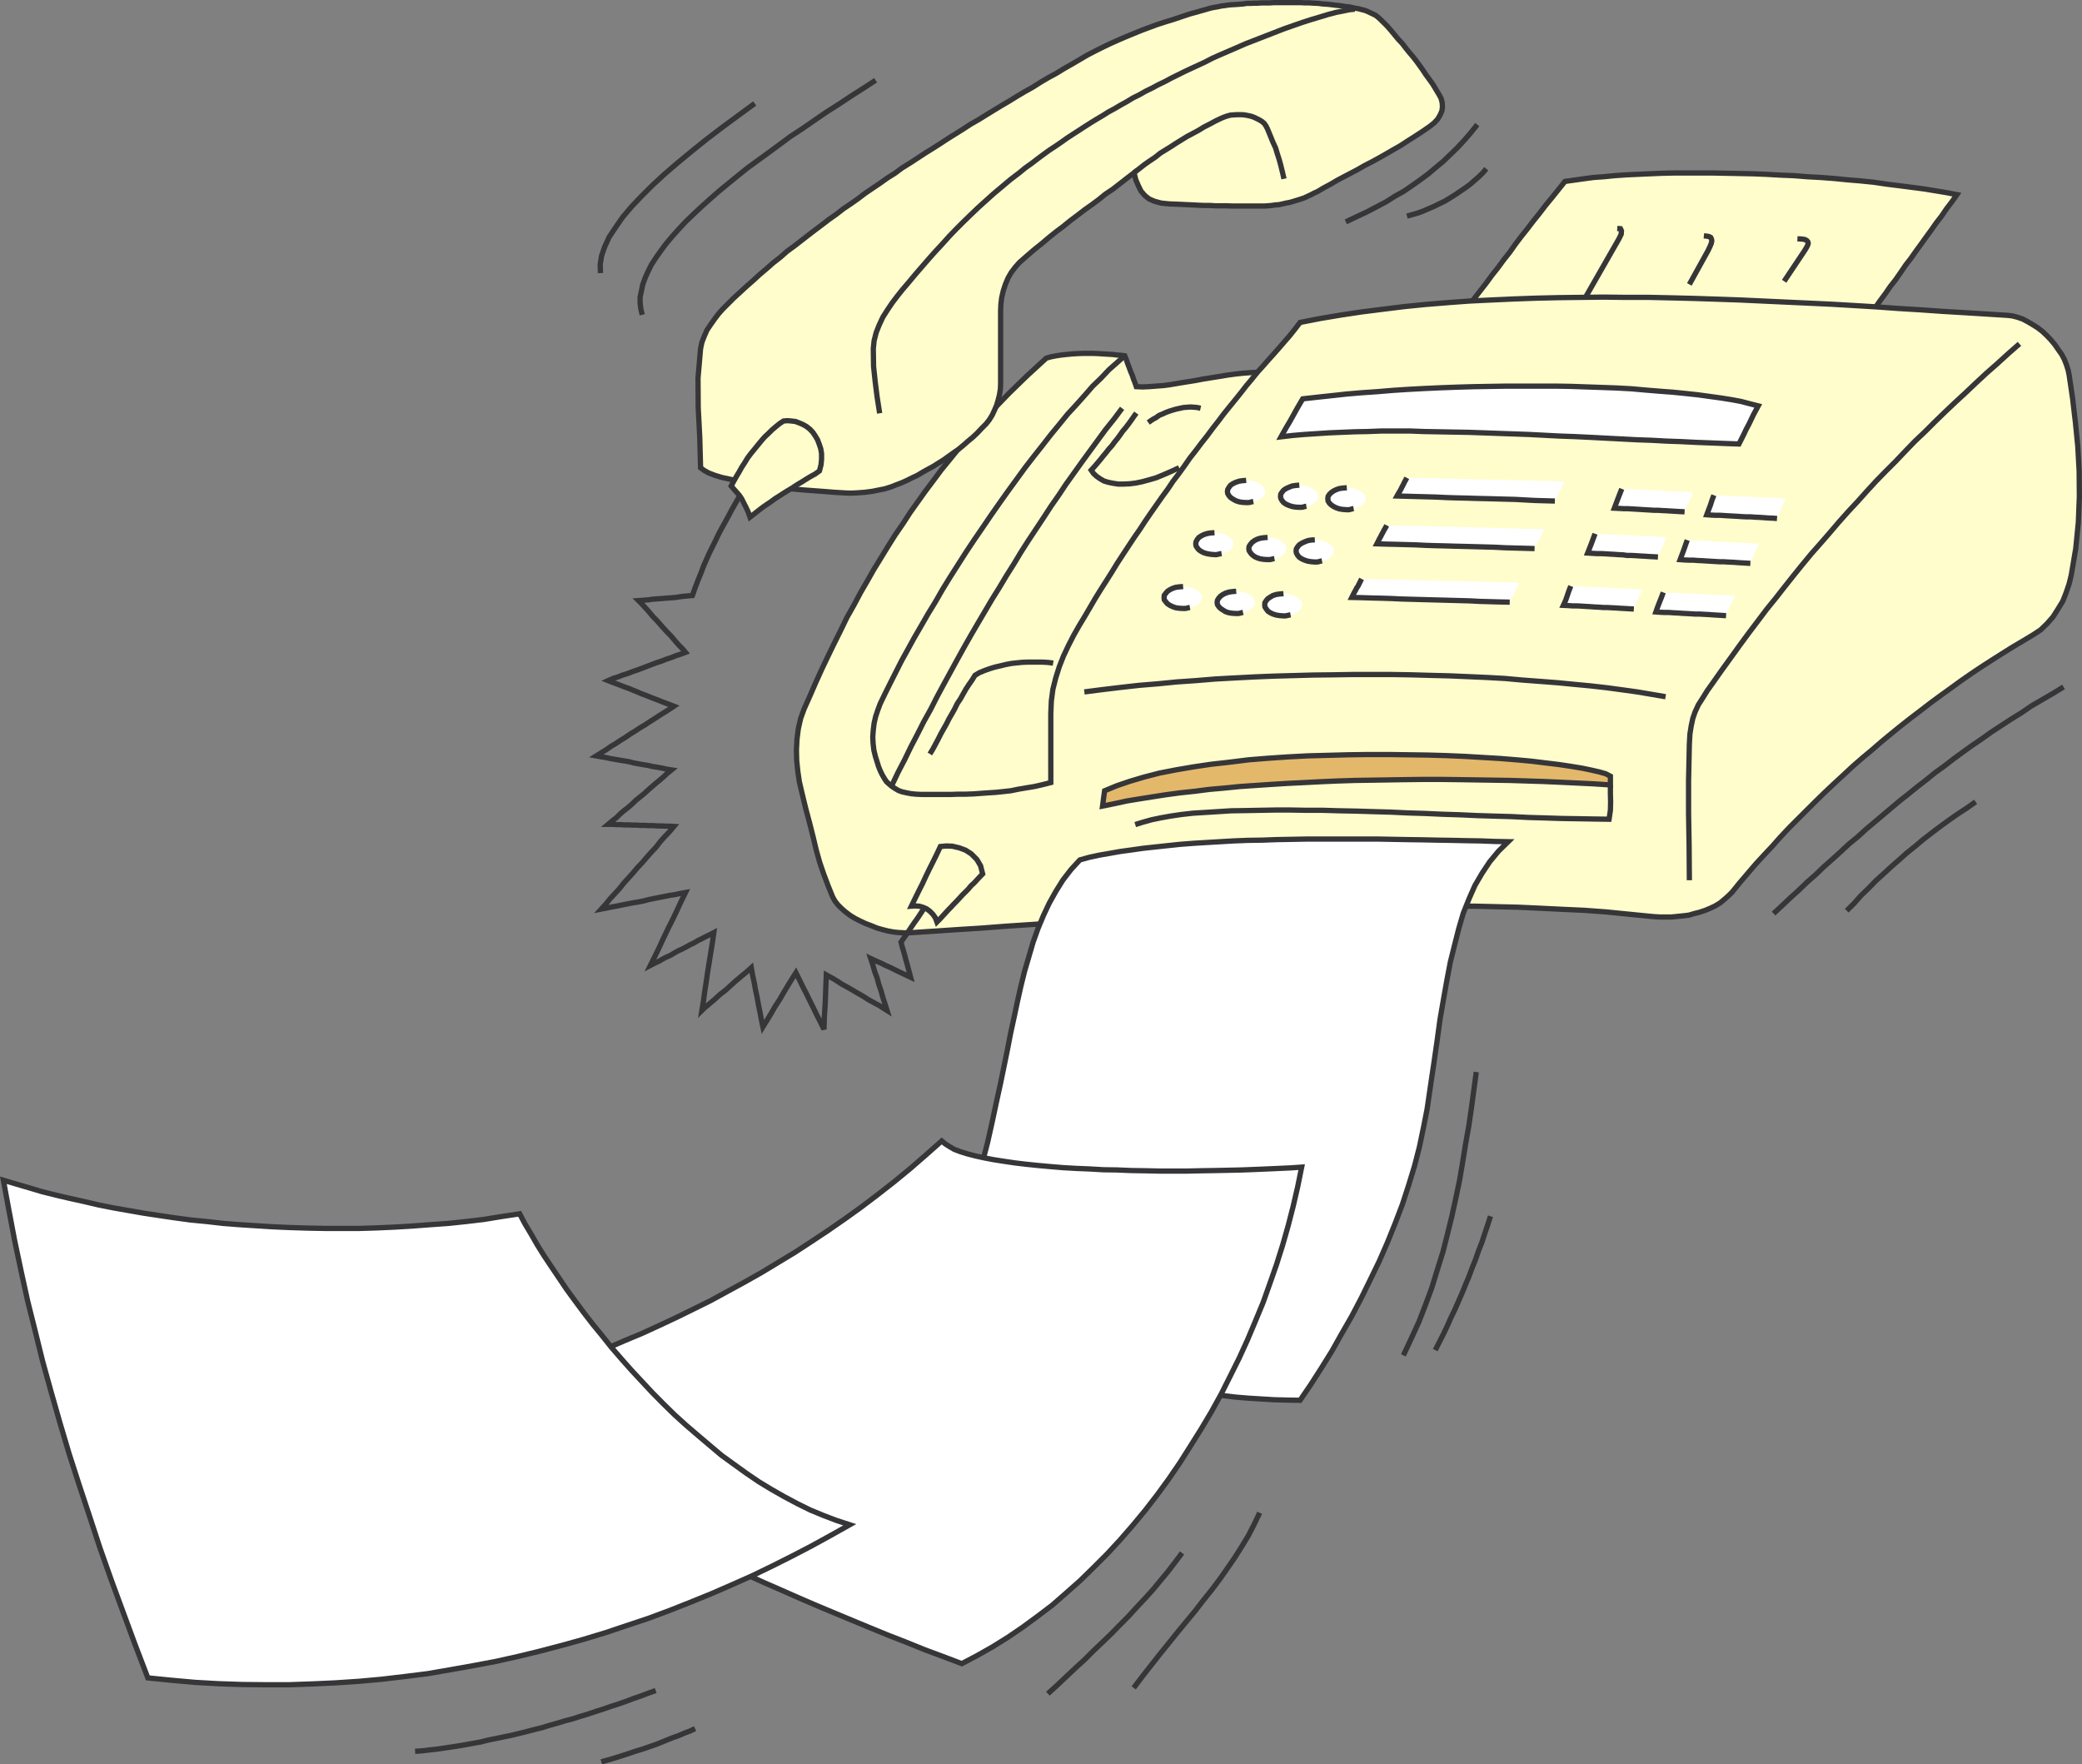
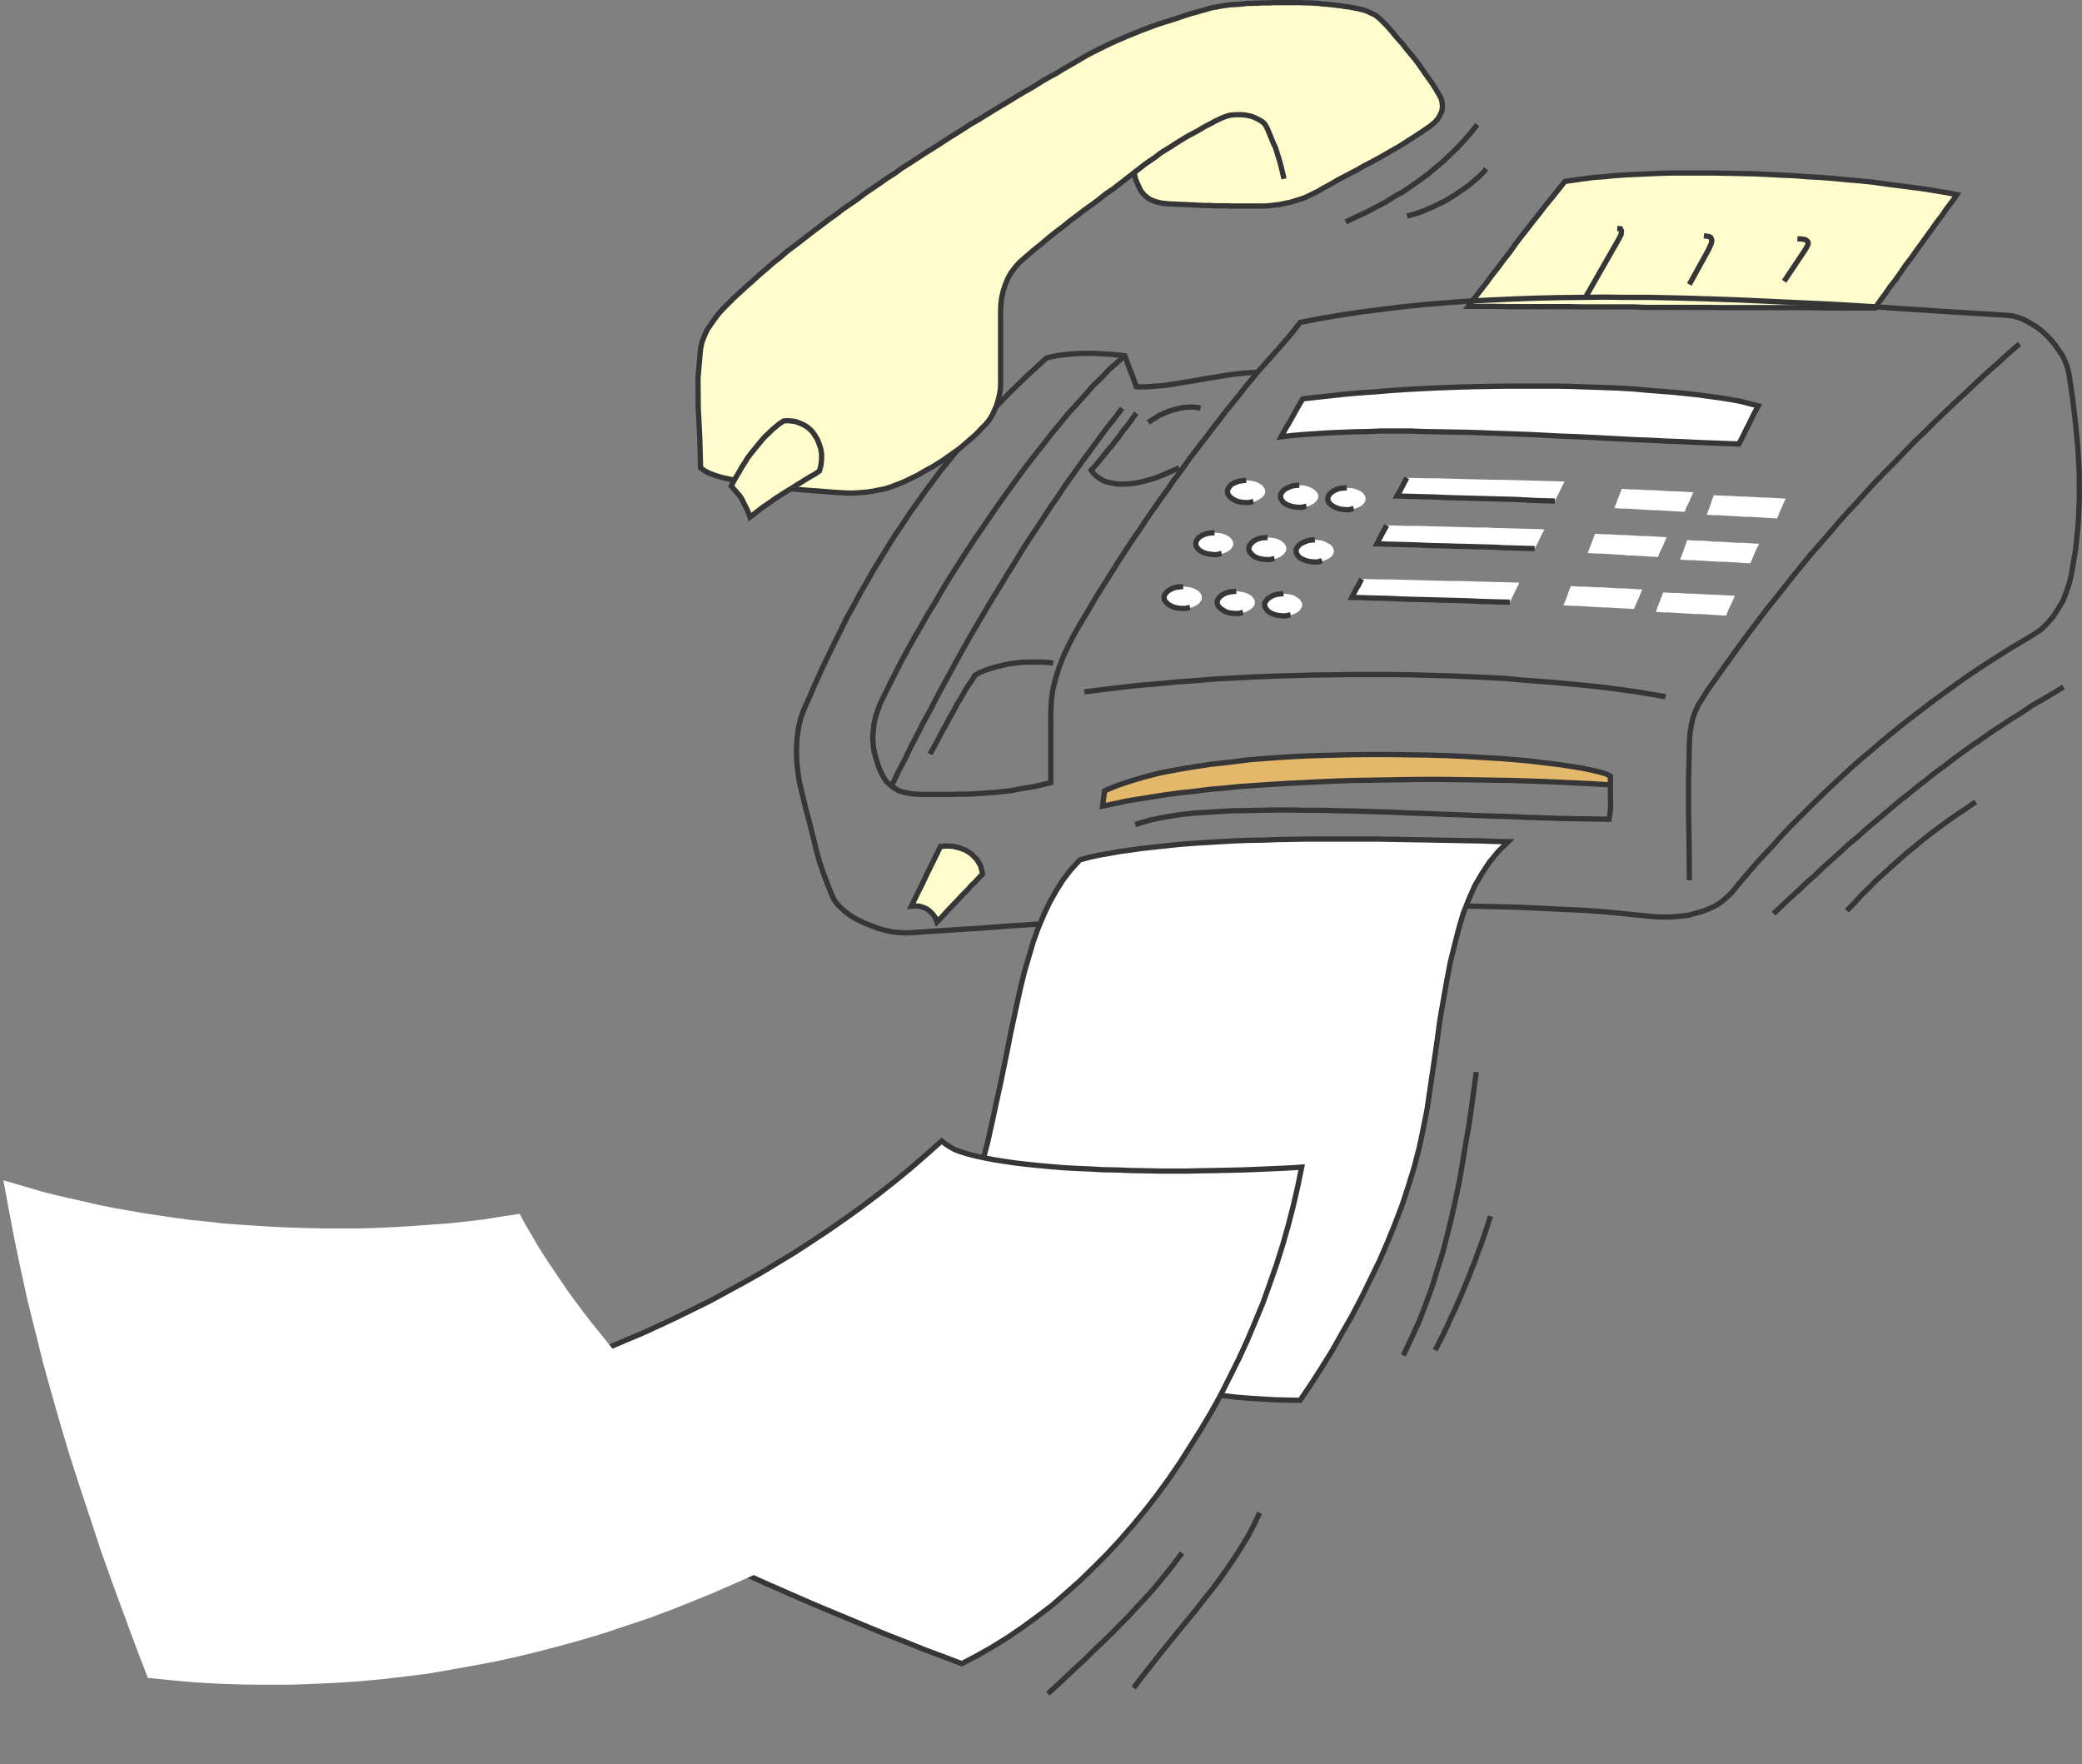
<svg xmlns="http://www.w3.org/2000/svg" width="152.264" height="129.027">
  <rect width="100%" height="100%" fill="#808080" stroke="none" />
  <path fill="#fffdcc" d="m137.126 22.521.367-.523.387-.52.363-.527.39-.496.364-.524.367-.539.39-.504.364-.52.367-.503.387-.54.367-.503.367-.523.387-.497.367-.542.387-.504.367-.524-.793-.152-.832-.137-.851-.137-.868-.113-.906-.117-.91-.113-.926-.137-.965-.098-.949-.078-.98-.098-.97-.074-1.003-.054-.984-.079-.985-.039-1.004-.058-.984-.04-.988-.019-.985-.02-.965-.019h-2.836l-.89.02-.906.039-.871.039-.852.039-.828.059-.793.078-.754.054-.734.098-.692.098-.66.093-.48.598-.465.582-.465.563-.442.578-.464.578-.446.582-.441.555-.426.562-.406.578-.445.559-.426.582-.442.558-.425.582-.422.54-.45.582-.425.558h1.836l.949.02h4.656l.922.02h3.73l.907.038h4.672l.93.016h6.488l.93.023h3.726" />
  <path fill="none" stroke="#363639" stroke-width=".386" d="m137.126 22.521.367-.523.387-.52.363-.527.39-.496.364-.524.367-.539.39-.504.364-.52.367-.503.387-.54.367-.503.367-.523.387-.497.367-.542.387-.504.367-.524-.793-.152-.832-.137-.851-.137-.868-.113-.906-.117-.91-.113-.926-.137-.965-.098-.949-.078-.98-.098-.97-.074-1.003-.054-.984-.079-.985-.039-1.004-.058-.984-.04-.988-.019-.985-.02-.965-.019h-2.836l-.89.02-.906.039-.871.039-.852.039-.828.058-.793.079-.754.054-.734.098-.692.098-.66.093-.48.598-.465.582-.465.563-.442.578-.464.578-.446.582-.441.554-.426.563-.406.578-.445.559-.426.582-.442.558-.425.582-.422.54-.45.581-.425.559h1.836l.949.02h4.656l.922.02h3.73l.907.038h4.672l.93.016h6.488l.93.023zm0 0" />
  <path fill="none" stroke="#363639" stroke-width=".386" d="m118.274 16.709.235.015.074.153-.02.254-.172.347-2.453 4.29m8.672-4.52.211.02.176.034.113.063.063.137.015.129-.039.175-.098.235-.128.27-1.375 2.488m7.902-3.336.328.015.23.04.133.077.079.098.019.113-.043.137-.09.172-.117.195-1.508 2.258" />
-   <path fill="#fffdcc" d="m83.102 28.275.45.02.48-.02.5-.039.543-.04.563-.077.578-.098.578-.094.617-.097.582-.113.617-.098.598-.094.582-.098.578-.078.54-.058.542-.04.5-.023.406-.441.387-.442.383-.425.41-.465.367-.426.402-.46.387-.485.387-.504 1.488-.29 1.488-.25 1.524-.23 1.523-.191 1.57-.195 1.56-.157 1.609-.132 1.597-.118 1.606-.078 1.64-.074 1.621-.059 1.665-.039 1.66-.02 1.644-.019 1.676.02h1.684l1.636.035 1.684.043 1.68.055 1.656.058 3.367.156 1.64.075 1.66.078 1.661.097 1.621.098 1.625.117 1.606.098 1.62.113 1.587.094 3.125.195.363.04.371.097.387.133.367.195.367.215.367.23.344.266.332.313.309.328.27.324.253.367.25.352.191.363.153.39.117.368.078.363.254 1.723.207 1.757.176 1.774.098 1.8.015 1.852-.074 1.895-.191 1.91-.329 1.953-.156.633-.21.621-.25.637-.352.578-.368.578-.425.484-.48.465-.524.344-.77.465-.754.445-.773.484-.734.465-.77.496-.754.504-.754.524-.715.52-.754.542-.734.54-.73.562-.715.543-.735.578-.714.578-.7.578-.71.617-.7.582-.71.618-.66.617-.692.636-.68.641-.633.617-.66.656-1.293 1.293-.637.676-.601.68-.617.656-.618.672-.578.676-.582.68-.558.69-.293.29-.29.254-.304.25-.352.215-.363.172-.367.152-.406.137-.387.097-.402.118-.45.054-.406.04-.426.042h-.828l-.406-.023-.387-.035-1.582-.156-1.562-.157-1.586-.117-1.621-.074-1.586-.078-1.621-.074-1.625-.04-1.637-.039h-1.645l-1.64-.02-1.66.02-1.684.016-1.66.04-1.68.038-1.7.059-1.679.054-1.719.082-1.722.079-1.7.093-1.714.117-1.742.094-1.739.098-1.734.117-1.762.113-1.754.121-1.742.114-1.773.113-1.762.117-1.773.137-1.797.113-1.754.117-1.797.118h-.328l-.39-.02-.388-.04-.402-.073-.406-.102-.403-.113-.425-.176-.407-.152-.41-.192-.383-.195-.347-.215-.352-.265-.289-.254-.25-.25-.215-.274-.168-.304-.347-.852-.313-.832-.289-.848-.254-.906-.226-.95-.254-1.007-.29-1.082-.288-1.195-.176-.754-.113-.77-.079-.77-.019-.777.04-.793.097-.77.172-.753.254-.691.441-.989.426-.984.441-.969.45-.945.46-.945.461-.926.45-.93.503-.887.48-.906.505-.871.48-.848.524-.851.52-.848.523-.832.558-.812.524-.809.554-.777.563-.79.582-.773.558-.754.598-.73.598-.739.62-.73.618-.719.617-.672.633-.699.664-.691.633-.656.676-.657.68-.66.675-.617.695-.637.344-.097.387-.075.387-.058.367-.04.406-.038.387-.024.402-.015h.738l.383.015.367.024.332.02.344.019.313.039.289.02.289.038.117.29.098.288.113.29.098.269.117.273.098.29.113.289.094.27" />
  <path fill="none" stroke="#363639" stroke-width=".386" d="m83.102 28.275.45.02.48-.02.5-.039.543-.039.563-.078.578-.098.578-.094.617-.097.582-.113.617-.098.598-.094.582-.098.578-.078.54-.058.542-.04.5-.023.406-.441.387-.442.383-.425.41-.465.367-.426.402-.46.387-.485.387-.504 1.488-.29 1.488-.25 1.524-.23 1.523-.191 1.57-.195 1.56-.157 1.609-.132 1.597-.118 1.606-.078 1.64-.074 1.621-.059 1.665-.039 1.66-.02 1.644-.019 1.676.02h1.684l1.636.035 1.684.043 1.68.055 1.656.058 3.367.156 1.64.075 1.66.078 1.661.097 1.621.098 1.625.117 1.606.098 1.62.113 1.587.094 3.125.195.363.04.371.097.387.133.367.195.367.215.367.23.344.266.332.313.309.328.27.324.253.367.25.352.191.363.153.39.117.368.078.363.254 1.723.207 1.758.176 1.773.098 1.8.015 1.852-.074 1.895-.191 1.91-.329 1.953-.156.633-.21.621-.25.637-.352.578-.368.578-.425.484-.48.465-.524.344-.77.465-.754.445-.773.484-.734.465-.77.496-.754.504-.754.524-.715.52-.754.542-.734.54-.73.562-.715.543-.735.578-.714.578-.7.578-.71.617-.7.582-.71.618-.661.617-.691.636-.68.641-.633.617-.66.657-1.293 1.293-.637.675-.601.68-.617.656-.618.672-.578.676-.582.68-.558.691-.293.289-.29.254-.304.25-.352.215-.363.172-.367.152-.406.137-.387.097-.402.118-.45.054-.406.04-.426.042h-.828l-.406-.023-.387-.035-1.582-.157-1.562-.156-1.586-.117-1.621-.074-1.586-.078-1.621-.075-1.625-.039-1.637-.039h-1.645l-1.64-.02-1.66.02-1.684.016-1.66.039-1.68.04-1.7.058-1.679.054-1.719.082-1.722.079-1.7.093-1.714.117-1.742.094-1.739.098-1.734.117-1.762.113-1.754.121-1.742.114-1.773.113-1.762.117-1.773.137-1.797.113-1.754.117-1.797.118h-.328l-.39-.02-.388-.04-.402-.073-.406-.102-.403-.113-.425-.176-.407-.152-.41-.192-.383-.195-.347-.215-.352-.265-.289-.254-.25-.25-.215-.274-.168-.304-.347-.852-.313-.832-.289-.848-.254-.906-.226-.95-.254-1.007-.29-1.082-.288-1.195-.176-.754-.113-.77-.079-.77-.02-.777.04-.793.098-.77.172-.753.253-.691.442-.989.426-.984.441-.969.45-.945.46-.945.461-.926.45-.93.503-.887.48-.906.505-.871.48-.848.524-.851.519-.848.523-.832.56-.812.523-.809.554-.777.563-.79.582-.773.558-.754.598-.73.598-.739.62-.73.618-.719.617-.672.633-.699.664-.691.633-.656.676-.657.68-.66.675-.617.695-.637.344-.097.387-.075.387-.058.367-.04.406-.038.387-.024.402-.015h.738l.383.015.367.024.332.02.344.019.313.039.289.02.289.038.117.29.098.288.113.29.098.269.117.273.097.29.114.289zm0 0" />
  <path fill="none" stroke="#363639" stroke-width=".386" d="m83.977 30.9.188-.137.176-.113.214-.117.208-.152.234-.098.25-.113.254-.098.25-.078.27-.078.269-.059.254-.055.27-.023.25-.016.273.016.23.023.235.055M68.005 55.138l.21-.343.208-.387.195-.367.195-.387.196-.348.207-.367.195-.387.215-.367.191-.343.192-.391.234-.348.191-.343.211-.372.215-.328.23-.328.212-.344.328-.199.37-.152.384-.137.367-.113.426-.098.386-.094.407-.078.402-.043.39-.039.403-.015h1.043l.312.015.266.024.234.039m6.082-18.289-.191.265-.191.274-.196.27-.191.25-.215.25-.191.273-.196.27-.207.25-.199.273-.227.25-.199.254-.21.25-.208.265-.215.254-.234.274-.23.25.175.25.23.21.25.172.274.16.305.094.367.075.367.058h.41l.426-.02.442-.054.48-.098.504-.136.523-.153.52-.215.578-.25.578-.27" />
  <path fill="none" stroke="#363639" stroke-width=".386" d="m82.255 26.017-.563.5-.594.524-.562.597-.621.598-.574.66-.621.696-.637.69-.598.735-.637.774-.617.793-.64.808-.641.832-.617.848-.633.871-.617.867-.621.89-.617.907-.598.871-.602.907-1.156 1.812-.562.914-.52.906-.543.887-.5.871-.504.867-.465.848-.46.832-.422.832-.41.813-.383.77-.352.733-.172.461-.156.465-.113.489-.059.48-.04.52.024.484.055.48.113.465.121.387.114.367.136.328.133.27.156.27.153.23.215.195.191.156.234.153.23.136.267.098.332.074.328.063.347.035.426.02h2.145l.558-.02h.54l.562-.02.52-.039.562-.039.543-.035.555-.058.542-.06.563-.116.559-.094.597-.098.598-.136.601-.153V52.17l.04-.91.113-.852.215-.852.25-.793.308-.785.367-.777.387-.754.406-.715.407-.672.386-.66.383-.656.406-.656.407-.637.402-.637.39-.637.403-.617.406-.617.41-.621.418-.598.391-.601.422-.617.812-1.157.426-.582.387-.578.426-.558.406-.563.402-.578.426-.543.406-.54.426-.538.402-.543.407-.52.406-.539.406-.504.426-.523.406-.504.403-.52.406-.484.406-.504" />
  <path fill="none" stroke="#363639" stroke-width=".386" d="m82.063 29.857-.582.778-.617.769-.582.793-.578.79-.578.792-.578.809-.582.812-.54.813-.578.828-.543.836-.562.847-.54.813-.542.848-.52.867-.539.851-.52.871-.542.868-.524.89-.5.848-.52.89-.503.887-.504.91-.484.887-.496.906-.489.91-.46.907-.505.906-.46.91-.485.93-.445.922-.485.93-.44.925m82.448-32.254-.812.711-.809.738-.793.696-.77.715-.753.714-.754.696-.754.715-.754.73-.715.715-.734.695-.715.739-.691.73-.72.719-.714.73-.691.754-.657.734-.699.75-.672.754-.66.774-.672.773-.68.77-.656.793-.656.812-.66.832-.652.832-.657.809-.64.851-.657.868-.656.89-.637.887-.656.906-.656.93-.426.598-.347.558-.31.485-.233.503-.168.48-.121.56-.094.601-.04.73-.058 2.669v2.375l.04 2.355.019 2.55M121.81 50.95l-1.024-.175-1.043-.176-1.098-.152-1.12-.152-1.204-.137-1.195-.113-1.219-.118-1.25-.097-1.316-.098-1.293-.117-1.336-.074-1.348-.059-1.371-.058-1.395-.036-1.41-.039-1.41-.023h-2.855l-1.43.023-1.45.016-1.425.039-1.453.04-1.426.058-1.43.074-1.425.078-1.414.117-1.41.098-1.391.137-1.371.113-1.352.152-1.336.16-1.308.168" />
  <path fill="#fff" d="m95.274 29.166-.215.363-.191.328-.195.352-.192.347-.195.344-.211.352-.195.343-.192.348.832-.098.868-.074.89-.058.887-.059.926-.04.968-.038.985-.02 1.004-.039h2.047l1.062.04 1.059.019 1.066.02 1.117.019 1.106.039 1.097.039 1.102.04 1.121.038 2.242.117 1.117.04 1.121.054 1.137.059 1.121.058 1.125.059 1.098.04 1.082.058 1.102.039 1.062.054 1.059.04 1.066.043 1.02.035.351-.696.172-.367.176-.328.172-.351.172-.364.175-.328.192-.351-.598-.153-.676-.175-.695-.13-.754-.12-.828-.114-.852-.117-.906-.098-.93-.093-.984-.075-1.004-.082-1.043-.093-1.062-.059-1.102-.039-1.12-.04-1.138-.038-1.14-.02h-3.551l-2.399.04-1.195.035-1.18.043-1.214.054-1.18.063-1.156.074-1.16.098-1.141.078-1.098.094-1.105.12-1.059.114-1.043.117" />
  <path fill="none" stroke="#363639" stroke-width=".386" d="m95.274 29.166-.215.363-.191.328-.195.352-.192.347-.195.344-.211.352-.195.343-.192.348.832-.098.868-.074.89-.058.887-.059.926-.039.968-.04.985-.019 1.004-.039h2.047l1.062.04 1.059.019 1.066.02 1.117.019 1.106.039 1.097.04 1.102.038 1.121.04 2.242.116 1.117.04 1.121.054 1.137.059 1.121.058 1.125.059 1.098.039 1.082.059 1.102.039 1.062.054 1.059.04 1.066.042 1.02.036.351-.696.172-.367.176-.328.172-.352.172-.363.175-.328.192-.352-.598-.152-.676-.176-.695-.129-.754-.12-.828-.114-.852-.117-.906-.098-.93-.094-.984-.074-1.004-.082-1.043-.094-1.062-.058-1.102-.04-1.12-.038-1.138-.04-1.14-.019h-3.551l-2.399.04-1.195.034-1.18.043-1.214.055-1.18.062-1.156.075-1.16.097-1.141.078-1.098.094-1.105.121-1.059.114zm0 0" />
  <path fill="#fff" d="m91.138 35.13.289.02.253.04.235.077.191.098.192.113.117.153.094.16.023.152-.023.152-.094.16-.117.13-.383.234-.235.078-.253.039-.29.016-.269-.016-.25-.04-.234-.077-.211-.117-.172-.118-.117-.128-.094-.16-.023-.153.023-.152.094-.16.117-.153.172-.113.21-.098.235-.078.25-.039.27-.02m-2.317 3.825.27.02.273.038.23.079.196.097.172.113.117.137.094.176.02.152-.02.153-.094.156-.117.133-.172.12-.195.094-.23.075-.274.039-.27.023-.273-.023-.25-.04-.25-.074-.192-.093-.176-.121-.113-.133-.097-.156-.02-.153.02-.152.097-.176.113-.137.176-.113.192-.097.25-.079.25-.039.273-.02m-2.297 3.942.27.02.254.035.25.078.191.098.176.113.113.137.098.156.02.172-.02.156-.098.156-.113.137-.176.113-.191.094-.25.082-.254.039-.27.016-.27-.016-.273-.04-.23-.081-.196-.094-.171-.113-.118-.137-.117-.156-.015-.156.015-.172.117-.156.118-.137.171-.113.196-.098.23-.078.274-.035.27-.02m8.495-7.418.293.024.25.039.23.09.196.097.168.117.14.137.098.153.016.156-.016.156-.097.172-.14.133-.169.12-.195.094-.23.075-.25.043-.294.015-.27-.015-.253-.043-.227-.075-.215-.093-.175-.121-.114-.133-.097-.172-.02-.156.02-.156.097-.153.114-.137.175-.117.215-.097.227-.09.254-.04.27-.023m-2.317 3.824.27.02.273.04.23.077.192.098.176.133.113.136.098.153.019.156-.02.156-.097.153-.113.136-.176.137-.192.094-.23.078-.274.039-.27.016-.269-.016-.27-.04-.234-.077-.19-.094-.177-.137-.113-.136-.098-.153-.02-.156.02-.156.098-.153.113-.136.176-.133.191-.098.235-.078.27-.039.269-.02m-2.297 3.938.266.023.254.04.234.074.21.097.173.118.117.152.094.156.023.156-.023.153-.094.152-.117.137-.172.113-.211.121-.234.078-.254.04-.266.015-.289-.016-.254-.039-.234-.078-.192-.12-.172-.114-.136-.137-.094-.152-.023-.153.023-.156.094-.156.136-.152.172-.118.192-.097.234-.075.254-.039.29-.023m8.089-7.57.273.023.25.035.23.078.216.098.172.117.117.133.097.156.016.153-.016.175-.097.157-.117.132-.172.114-.215.097-.23.078-.25.04-.274.02-.29-.02-.253-.04-.227-.078-.199-.097-.168-.114-.137-.132-.097-.157-.016-.175.016-.153.097-.156.137-.133.168-.117.2-.098.226-.078.254-.035.289-.023m-2.34 3.808.293.016.25.043.234.094.192.097.195.117.117.133.09.157.024.152-.024.156-.09.176-.117.133-.195.117-.192.094-.234.078-.25.039-.293.02-.266-.02-.25-.04-.238-.077-.207-.094-.176-.117-.113-.133-.098-.176-.023-.156.023-.152.098-.157.113-.133.176-.117.207-.097.238-.094.25-.043.266-.016m-2.293 3.938.27.023.27.035.23.078.191.118.176.113.113.137.102.152.02.156-.02.157-.102.152-.113.156-.176.117-.191.094-.23.078-.27.04-.27.019-.273-.02-.25-.039-.25-.078-.196-.094-.172-.117-.117-.156-.097-.152-.016-.157.016-.156.097-.152.117-.137.172-.113.196-.118.25-.078.25-.035.273-.023" />
  <path fill="none" stroke="#363639" stroke-width=".386" d="m91.661 36.677-.117.02-.133.04-.121.015h-.152l-.27-.016-.25-.039-.234-.078-.211-.117-.172-.117-.117-.13-.094-.16-.024-.152.024-.152.094-.16.117-.153.172-.113.21-.098.235-.078.25-.039.27-.02m-1.798 5.352-.113.016-.156.039-.113.023h-.137l-.273-.023-.25-.04-.25-.073-.192-.094-.176-.121-.113-.133-.097-.156-.02-.153.02-.152.097-.176.113-.137.176-.113.192-.097.25-.079.25-.039.273-.02m-1.797 5.47-.113.02-.137.038-.117.016h-.133l-.27-.016-.273-.039-.23-.082-.196-.094-.171-.113-.118-.137-.117-.156-.015-.156.015-.172.117-.156.118-.137.171-.113.196-.098.23-.078.274-.035.27-.02m9.015-5.871-.113.016-.137.043-.133.015h-.137l-.27-.015-.253-.043-.227-.074-.215-.094-.175-.121-.114-.133-.097-.172-.02-.156.02-.156.097-.153.114-.137.175-.117.215-.097.227-.09.254-.04.27-.023m-1.817 5.372-.113.019-.137.039-.117.016h-.133l-.27-.016-.27-.04-.234-.077-.19-.094-.177-.137-.113-.136-.098-.153-.02-.156.02-.156.098-.153.113-.136.176-.133.191-.098.235-.078.27-.039.269-.02m-1.797 5.485-.113.023-.137.04-.117.015h-.133l-.289-.016-.254-.039-.234-.078-.192-.12-.172-.114-.136-.137-.094-.152-.023-.153.023-.156.094-.156.136-.152.172-.118.192-.097.234-.075.254-.039.29-.023m8.589-6.043-.113.02-.137.039-.113.02h-.137l-.29-.02-.253-.04-.227-.078-.199-.097-.168-.114-.137-.132-.097-.157-.016-.175.016-.153.097-.156.137-.133.168-.117.2-.098.226-.078.254-.035.289-.023m-1.813 5.351-.117.02-.137.039-.113.02h-.16l-.266-.02-.25-.04-.238-.077-.207-.094-.176-.117-.113-.133-.098-.176-.023-.156.023-.152.098-.157.113-.133.176-.117.207-.097.238-.094.25-.043.266-.016m-1.773 5.485-.114.02-.156.038-.117.02h-.133l-.273-.02-.25-.039-.25-.078-.196-.094-.172-.117-.117-.156-.097-.152-.016-.157.016-.156.097-.152.117-.137.172-.113.196-.118.25-.078.25-.035.273-.023" />
  <path fill="#fff" d="m102.884 34.94-.078.152-.098.175-.074.157-.102.191-.074.152-.098.176-.094.152-.097.176.73.02.715.02.734.019.7.02.73.034.715.024.715.015.734.024.715.015.734.02 1.43.039.73.04.72.038.714.02.73.02.098-.192.078-.176.098-.176.078-.172.094-.171.078-.176.094-.196.097-.168-.73-.023-.715-.016-.738-.023-.711-.02-.715-.019-.738-.02h-.711l-.715-.019-.734-.02-.735-.015-.695-.023-.734-.016-.711-.023h-.72l-.714-.016-.73-.02m-1.469 3.477-.078.156-.114.191-.078.153-.097.176-.078.156-.098.172-.074.156-.098.191.734.024.696.015.73.02.719.02.715.035.715.023.73.016.734.023.7.016.73.019.734.02.696.019.734.04.735.019 1.43.039.097-.172.094-.176.097-.191.078-.176.098-.176.074-.172.098-.176.078-.168-.738-.023-.692-.02-1.468-.039-.715-.019-.715-.035h-.734l-.711-.024-.719-.015-.734-.024-.711-.015-.739-.02-.691-.02h-.734l-1.43-.038m-1.836 3.918-.176.351-.074.153-.117.175-.074.153-.102.176-.074.152-.098.195.734.016.711.023.72.016.714.023.73.035.7.02.73.02.735.019 1.43.039.734.02.714.019.715.039.735.02.715.019.734.016.094-.172.078-.172.097-.195.078-.172.098-.176.074-.172.098-.176.078-.191-1.43-.04-1.468-.038-.696-.02-.734-.02h-.73l-.7-.019-.73-.02-.734-.019-.715-.02-.715-.015-.715-.023h-.734l-.7-.016-.73-.023" />
  <path fill="none" stroke="#363639" stroke-width=".386" d="m102.884 34.94-.078.152-.098.175-.074.157-.102.191-.074.152-.098.176-.094.152-.097.176.73.02.715.02.734.019.7.02.73.035.715.023.715.016.734.023.715.016.734.02 1.43.038.73.04.72.038.714.02.73.02m-12.3 1.777-.078.156-.114.191-.078.153-.097.176-.078.156-.098.172-.074.156-.098.191.734.024.696.015.73.02.719.02.715.035.715.023.73.016.734.023.7.016.73.02.734.019.696.02.734.038.735.02 1.43.039m-12.653 2.219-.176.351-.074.153-.117.175-.074.153-.102.176-.074.152-.098.195.734.016.711.023.72.016.714.023.73.035.7.02.73.02.735.02 1.43.038.734.02.714.02.715.038.735.02.714.02.735.015" />
  <path fill="#fff" d="m118.606 35.752-.136.343-.137.352-.137.363-.133.352.309.015.348.02h.308l.309.02.351.019.305.02.313.019.343.02.309.019h.308l.332.023.329.016.304.02.332.019.325.02.312.015.078-.172.074-.191.078-.176.098-.176.078-.191.074-.172.082-.176.079-.172-.329-.02-.332-.019-.656-.039h-.328l-1.313-.078h-.328l-.328-.02-.332-.019-.304-.016h-.352l-.305-.023-.328-.016m-1.956 3.282-.13.348-.136.367-.274.695.332.02.328.02h.305l.313.015.343.023.313.016.308.023.348.016.309.043h.308l.328.015.332.024.305.015.328.024.328.015.313.02.074-.196.078-.19.098-.173.078-.176.074-.171.078-.176.078-.192.078-.172-.332-.023-.328-.016-.328-.023-.328-.02h-.328l-.328-.015-.324-.023-.329-.016-.328-.023h-.328l-.332-.016-.328-.02-.309-.019h-.347l-.309-.02-.332-.019m-1.773 3.824-.137.348-.117.347-.129.368-.16.347.328.016.328.023h.313l.328.016.328.023.308.016.329.023.328.016.312.023h.328l.305.02.328.015.328.024.309.015.656.04.078-.176.078-.192.078-.172.078-.175.079-.172.074-.196.078-.175.074-.168-.324-.024-.309-.015-.347-.024-.328-.02h-.313l-.344-.015-.328-.023-.308-.016-.352-.023h-.328l-.305-.016-.351-.02-.305-.019h-.332l-.656-.039m10.464-6.644-.132.347-.117.367-.133.348-.137.367.313.024.328.015h.328l.305.02.328.02.332.019.308.015.328.024.329.015h.308l.309.024.347.015.313.02.305.023.351.016.305.023.082-.175.074-.215.078-.172.078-.176.074-.176.079-.168.074-.175.101-.196-.351-.015-.305-.024-.328-.015-.352-.024h-.304l-.332-.015-.348-.02-.309-.02-.328-.019h-.351l-.305-.02-.328-.019-.328-.016H126l-.309-.023-.352-.02m-1.948 3.282-.132.371-.118.344-.132.351-.137.364.309.023.347.016h.313l.304.023.348.016.617.039.656.039h.313l.305.02.351.015.313.023.304.02.348.02.309.019.074-.176.082-.195.078-.168.074-.196.078-.175.078-.172.098-.172.074-.176-.347-.02-.309-.019-.328-.02-.348-.019h-.308l-.329-.02-.347-.019-.309-.02-.328-.015h-.351l-.305-.04-.328-.023-.328-.015h-.329l-.312-.02-.348-.023m-1.753 3.828-.137.367-.137.344-.137.352-.129.363.305.023.352.016h.304l.309.023.352.016.304.023.313.016.344.02.312.019h.309l.328.02.328.015.308.023.657.04.308.019.078-.172.075-.2.078-.19.097-.176.235-.516.078-.2-.328-.015-.328-.02-.332-.019-.329-.02h-.328l-.656-.038-.328-.016-.328-.023h-.328l-.328-.016-.332-.023-.305-.016h-.352l-.304-.02-.329-.019" />
-   <path fill="none" stroke="#363639" stroke-width=".386" d="m118.606 35.752-.136.343-.137.352-.137.363-.133.352.309.015.348.02h.308l.309.02.351.02.305.019.313.02.343.019.309.02h.308l.332.023.329.015.304.02.332.02.325.019.312.015m-6.55 1.606-.13.348-.136.367-.274.695.332.02.328.02h.305l.313.015.343.023.313.016.308.023.348.016.309.043h.308l.328.016.332.023.305.016.328.023.328.016.313.02m-6.375 2.124-.137.348-.117.347-.129.368-.16.347.328.016.328.023h.313l.328.016.328.023.308.016.329.024.328.015.312.024h.328l.305.02.328.015.328.023.309.016.656.039m5.851-8.324-.132.347-.117.367-.133.348-.137.367.313.024.328.015h.328l.305.02.328.02.332.019.308.016.328.023.329.016h.308l.309.023.347.016.313.02.305.023.351.015.305.024m-6.567 1.578-.132.371-.118.344-.132.351-.137.364.309.023.347.016h.313l.304.023.348.016.617.039.656.039h.313l.305.02.351.015.313.023.304.02.348.02.309.019m-6.371 2.125-.137.367-.137.344-.137.352-.129.363.305.023.352.016h.304l.309.023.352.016.304.023.313.016.343.02.313.019h.309l.328.02.328.015.308.024.657.039.308.02" />
  <path fill="#e3b86b" d="m80.786 57.826.89-.367.965-.328 1.04-.309 1.124-.29 1.2-.233 1.254-.215 1.289-.192 1.355-.152 1.41-.176 1.41-.113 1.43-.098 1.488-.078 1.47-.039 1.484-.039 1.468-.02h1.465l1.45.02 1.43.02 1.37.039 1.356.058 1.312.078 1.254.075 1.2.097 1.116.102 1.043.129.985.12.89.133.793.133.657.137.597.137.461.133.332.175v.637l-1.199-.078-1.215-.059-1.219-.058-1.234-.055-1.238-.04-1.235-.038-1.273-.02-1.277-.02-1.254-.019-1.258-.015h-1.293l-1.254.015-2.516.04-1.25.019-1.238.039-1.238.055-1.195.062-1.215.059-1.2.074-1.16.078-1.14.078-1.137.114-1.102.097-1.062.137-1.063.113-1.023.137-1.004.156-.965.153-.926.152-.89.195-.867.176.039-.29.035-.288.039-.274.04-.27" />
  <path fill="none" stroke="#363639" stroke-width=".386" d="m80.786 57.826.89-.367.965-.328 1.04-.309 1.124-.29 1.2-.233 1.254-.215 1.289-.192 1.355-.152 1.41-.176 1.41-.113 1.43-.098 1.488-.078 1.47-.039 1.484-.039 1.468-.02h1.465l1.45.02 1.43.02 1.37.039 1.356.058 1.312.078 1.254.075 1.2.097 1.116.102 1.043.129.985.12.89.134.793.132.657.137.597.137.461.133.332.175v.637l-1.199-.078-1.215-.059-1.219-.058-1.234-.055-1.238-.039-1.235-.039-1.273-.02-1.277-.02-1.254-.019-1.258-.015h-1.293l-1.254.015-2.516.04-1.25.019-1.238.04-1.238.054-1.195.062-1.215.059-1.2.074-1.16.078-1.14.078-1.137.114-1.102.097-1.062.137-1.063.113-1.023.137-1.004.156-.965.153-.926.152-.89.195-.867.176.039-.29.035-.288.039-.274zm0 0" />
  <path fill="none" stroke="#363639" stroke-width=".386" d="M117.774 57.4v.64l.016.595-.016.62-.097.653-1.122-.016-1.175-.02-1.184-.019-1.195-.039-1.215-.035-1.238-.062-1.258-.036-1.27-.039-1.258-.058-1.273-.04-1.273-.058-1.278-.039-1.25-.059-1.258-.035-1.257-.039-1.22-.023-1.214-.035h-1.176l-1.16-.02h-1.14l-1.118.02-1.062.02-1.028.015-.984.062-.941.059-.891.055-.852.097-.792.117-.735.133-.656.137-.613.172-.567.176m61.461-1.664-.656.464-.68.446-.656.46-.613.446-.64.484-.602.465-.598.504-.598.48-.558.5-.578.504-.563.52-.559.504-.523.539-.559.539-.5.566-.543.54m15.856-16.364-.793.488-.793.461-.77.446-.734.504-.754.464-1.469.961-.675.485-.711.48-.7.504-.656.48-.676.524-.671.48-.641.524-.656.504-.637.52-.64.503-.618.52-.617.523-.64.54-.618.519-.594.543-.64.523-.598.559-.621.562-.613.54-.598.578-.621.543-.598.578-.617.558-.617.582-.621.578M108.04 9.115l-.485.602-.48.554-.504.543-.52.504-.503.484-.563.465-.539.457-.578.426-.602.426-.593.406-.657.367-.64.407-.696.367-.734.383-.754.351-.77.367m10.274-3.882-.25.293-.293.289-.308.265-.329.29-.343.253-.371.25-.368.25-.406.254-.387.234-.402.192-.387.191-.406.172-.406.176-.387.137-.387.113-.367.101" />
  <path fill="#fffdcc" d="m105.24 6.916-.231-.387-.235-.387-.25-.347-.254-.348-.23-.348-.234-.328-.227-.312-.254-.324-.266-.31-.254-.312-.25-.328-.289-.308-.273-.328-.27-.329-.289-.328-.332-.328-.152-.152-.176-.156-.168-.133-.199-.098-.21-.098-.192-.093-.215-.082-.227-.055-.215-.059-.25-.039-.234-.054-.23-.043-.235-.02-.23-.039-.23-.035-.235-.024-.305-.039-.328-.035-.332-.02-.309-.042-.328-.016-.328-.02h-.308l-.352-.019h-1.95l-.304.02h-.601l-.27.019h-.27l-.253.016h-.29l-.269.043-.27.02-.253.019-.29.015-.269.024-.25.039-.273.035-.266.058-.273.043-.25.055-.254.074-.618.176-.632.176-.579.191-.625.211-.578.176-.593.191-.582.215-.563.211-.578.235-.559.23-.582.25-.558.25-.563.27-.578.289-.558.289-.563.332-.559.328-.578.328-.562.344-.578.312-.559.328-.578.368-.586.328-.555.328-.562.348-.559.328-.578.351-.562.344-.559.348-.578.328-.563.367-.558.348-.563.351-.558.367-.54.344-.562.348-.558.367-.563.367-.562.348-.52.386-.555.348-.543.387-.539.363-.543.367-.539.41-.523.368-.543.363-.52.406-.523.367-.504.387-.516.387-.504.387-.523.406-.5.387-.523.382-.48.426-.524.406-.48.426-.505.426-.48.441-.485.426-.464.426-.485.445-.789.79-.312.35-.29.384-.288.41-.27.402-.195.445-.172.442-.098.465-.187 2.144.015 2.18.114 2.203.058 2.184.254.191.348.191.46.176.524.156.617.133.656.16.696.114.773.113.77.102.816.113.809.097.789.075.816.058.77.059.73.058.68.04.309.015h.292l.29-.015.289-.02.304-.02.29-.039.296-.039.578-.117.29-.055.269-.082.289-.093.273-.114.266-.097.29-.117.253-.118.387-.191.402-.191.39-.235.387-.215.383-.207.367-.234.372-.23.382-.274.348-.25.367-.254.348-.289.328-.289.367-.305.309-.289.328-.351.328-.328.23-.29.215-.347.172-.367.156-.367.114-.387.097-.387.063-.406.016-.363v-5.352l.019-.484.059-.48.117-.505.152-.465.192-.46.234-.407.289-.387.309-.347.523-.461.559-.48.539-.43.523-.446.524-.421.52-.387.523-.426.515-.387.528-.406.519-.367.523-.387.5-.406.543-.363.5-.387.52-.406.527-.403.13.516.195.445.19.387.274.312.309.25.402.176.489.13.593.062.45.015.441.02.426.02.441.019.406.023.387.016h.426l.39.023h.81l.386.016h2.414l.23-.016.27-.023.27-.04.273-.019.25-.055.27-.062.288-.055.25-.074.274-.082.246-.078.273-.094.254-.117.25-.117.211-.113.254-.114.461-.273.504-.27.461-.273.5-.266.488-.254.52-.273.5-.29.52-.265.503-.273.543-.309.5-.289.543-.308.54-.352.542-.344.54-.351.562-.387.304-.246.254-.274.172-.289.137-.308.04-.29-.02-.308-.079-.312-.152-.286" />
  <path fill="none" stroke="#363639" stroke-width=".386" d="m105.24 6.916-.231-.387-.235-.387-.25-.347-.254-.348-.23-.348-.234-.328-.227-.312-.254-.324-.266-.31-.253-.312-.25-.328-.29-.308-.273-.328-.27-.329-.289-.328-.332-.328-.152-.152-.176-.156-.168-.133-.199-.098-.21-.098-.192-.093-.215-.082-.227-.055-.215-.059-.25-.039-.234-.054-.23-.043-.235-.02-.23-.039-.23-.035-.235-.023-.305-.04-.328-.035-.332-.02-.309-.042-.328-.016-.328-.02h-.308l-.352-.019h-1.95l-.304.02h-.601l-.27.02h-.27l-.253.015h-.29l-.269.043-.27.02-.253.019-.29.015-.269.024-.25.039-.273.035-.266.059-.273.043-.25.054-.254.075-.618.175-.632.176-.579.192-.625.21-.578.176-.593.192-.582.215-.563.21-.578.235-.559.23-.582.25-.558.25-.563.27-.578.289-.558.289-.563.332-.559.328-.578.328-.562.344-.578.312-.559.329-.578.367-.586.328-.555.328-.562.348-.559.328-.578.351-.562.344-.559.348-.578.328-.563.367-.558.348-.563.351-.558.368-.54.343-.562.348-.558.367-.563.367-.562.348-.52.387-.555.347-.543.387-.539.363-.543.368-.539.41-.523.367-.543.363-.52.406-.523.368-.504.386-.516.387-.504.387-.523.406-.5.387-.523.383-.48.425-.524.407-.48.425-.505.426-.48.442-.485.425-.464.426-.485.445-.789.79-.312.351-.29.383-.288.41-.27.402-.195.446-.172.441-.098.465-.187 2.144.015 2.18.114 2.203.058 2.184.254.191.348.192.46.175.524.157.617.132.657.16.695.114.773.113.77.102.816.113.809.098.789.074.816.059.77.058.73.059.68.039.309.015h.293l.289-.015.289-.02.304-.02.29-.038.296-.04.578-.117.29-.054.269-.082.29-.094.273-.113.265-.098.29-.117.253-.117.387-.192.402-.191.39-.235.388-.214.382-.207.368-.235.37-.23.383-.274.348-.25.367-.254.348-.289.328-.289.367-.304.309-.29.328-.351.328-.328.23-.29.215-.347.172-.367.157-.367.113-.387.097-.387.063-.406.016-.363v-5.352l.02-.484.058-.48.117-.505.152-.464.192-.461.234-.407.29-.386.308-.348.523-.46.559-.481.539-.43.523-.445.524-.422.52-.387.523-.426.515-.386.528-.407.52-.367.523-.387.5-.406.543-.363.5-.387.52-.406.526-.402.13.515.195.445.191.387.273.313.31.25.401.175.489.13.593.062.45.015.441.02.426.02.441.02.406.023.387.015h.426l.39.024h.81l.386.015h2.414l.23-.015.27-.024.27-.039.273-.02.25-.054.27-.063.289-.054.25-.075.273-.082.246-.078.274-.093.253-.118.25-.117.211-.113.254-.113.461-.274.504-.27.461-.273.5-.265.488-.254.52-.274.5-.289.52-.265.503-.274.543-.308.5-.29.543-.308.54-.352.542-.343.54-.352.562-.387.305-.246.253-.273.172-.29.137-.308.04-.289-.02-.309-.078-.312zm0 0" />
  <path fill="none" stroke="#363639" stroke-width=".386" d="m93.903 13.076-.117-.504-.117-.48-.117-.426-.137-.426-.129-.426-.195-.422-.196-.484-.21-.504-.098-.191-.117-.172-.153-.14-.21-.13-.192-.097-.215-.102-.21-.074-.255-.055-.25-.043-.25-.015h-.254l-.25.015-.25.02-.23.062-.215.074-.195.079-.442.21-.426.23-.425.216-.407.25-.402.215-.426.226-.383.235-.41.253-.382.25-.372.23-.406.25-.363.29-.406.273-.387.27-.367.289-.403.313" />
-   <path fill="none" stroke="#363639" stroke-width=".386" d="m64.333 30.224-.192-1.234-.136-1.082-.117-1.098-.02-1.316.059-.578.152-.598.215-.543.27-.578.331-.523.364-.54.367-.484.367-.46.48-.563.485-.582.48-.555.489-.563.496-.558.488-.524.5-.558.504-.524.52-.52.538-.523.543-.52.579-.523.578-.52.601-.503.617-.52.657-.5.425-.351.465-.328.426-.328.441-.328.426-.309.446-.293.425-.29.426-.304.442-.289.425-.273.446-.29.422-.269.445-.273.426-.25.425-.27.465-.25.422-.25.461-.254.445-.27.465-.23.446-.254.48-.234.465-.25.48-.23.465-.25.465-.23.504-.25.5-.235.504-.23.504-.235.52-.27.523-.234.617-.266.633-.273.66-.29.695-.269.692-.27.695-.269.7-.273.71-.25.66-.23.672-.216.64-.19.579-.177.578-.152.504-.098.465-.097.402-.04M55.196 7.568l-1.215.89-1.18.868-1.14.871-1.063.852-1.023.847-.965.828-.887.817-.793.793-.734.77-.656.773-.52.754-.465.695-.328.715-.234.672-.098.64.02.617M64.04 5.869l-.926.601-.906.579-.906.601-.91.578-.868.598-.87.601-.849.555-.812.602-.79.582-.792.574-.777.566-.715.579-.711.578-.676.558-.656.578-.602.543-.597.559-.543.523-.52.559-.465.52-.441.523-.387.523-.351.5-.329.504-.25.5-.207.465-.175.48-.196.93v.442l.059.449.098.402m7.277 12.961-.246.442-.254.449-.25.441-.234.442-.23.425-.25.446-.235.445-.211.445-.23.461-.231.465-.215.48-.211.485-.195.523-.207.5-.215.559-.195.562-.23.016-.255.024-.226.02-.274.038-.23.04-.25.015-.235.023-.27.016-.234.023-.25.016-.23.02-.274.019-.23.04-.25.019-.23.02-.274.019.234.234.211.23.211.227.215.254.196.234.23.23.21.235.216.25.21.23.216.231.23.235.211.25.191.23.215.234.235.23.207.25-.368.138-.343.113-.348.137-.352.117-.343.136-.352.114-.363.136-.352.133-.343.133-.372.137-.343.117-.348.137-.367.113-.352.137-.363.113-.348.156.293.117.325.118.293.113.289.113.328.117.289.121.289.114.305.136.312.114.29.117.288.113.313.117.289.118.304.117.313.113.289.113-.348.235-.367.23-.348.215-.347.23-.363.23-.352.231-.363.215-.352.235-.344.207-.37.254-.344.21-.352.235-.363.215-.352.25-.344.21-.37.231.347.063.351.054.329.075.363.062.328.059.352.054.343.059.348.094.328.058.352.063.343.054.332.079.368.058.328.059.344.078.347.055-.308.25-.27.253-.289.25-.29.235-.288.25-.29.254-.273.25-.304.246-.293.234-.274.27-.289.25-.304.234-.29.25-.273.27-.305.234-.293.25h.293l.325.02h.293l.289.02h.328l.289.015h.289l.305.023h.312l.29.016h.288l.313.023h.289l.304.016h.313l.289.02-.328.39-.348.363-.328.367-.312.407-.344.363-.328.371-.328.383-.348.367-.328.39-.328.364-.352.387-.305.39-.332.364-.343.367-.329.406-.328.363.383-.074.371-.078.403-.074.382-.078.391-.078.387-.075.363-.058.406-.078.367-.098.774-.156.39-.075.383-.078.387-.058.367-.078.403-.075-.329.672-.304.66-.313.657-.343.675-.313.657-.309.676-.328.675-.328.66.309-.16.289-.133.27-.156.288-.152.313-.137.289-.176.27-.152.308-.137.29-.152.273-.152.289-.137.293-.176.285-.137.289-.152.293-.137.289-.152-.098.715-.117.695-.113.715-.117.715-.098.695-.113.715-.098.73-.117.715.215-.21.23-.192.23-.195.235-.192.21-.195.231-.211.235-.176.23-.187.211-.2.215-.19.23-.212.235-.191.23-.2.211-.167.23-.196.235-.215.094.543.117.54.098.542.117.54.094.539.113.543.101.539.114.543.312-.504.29-.48.288-.505.329-.5.289-.504.289-.48.308-.504.309-.48.25.5.254.523.27.52.253.523.25.5.25.52.27.527.254.52.035-1.008.062-.985.035-1.004.04-.984.269.152.29.156.273.172.265.176.274.152.289.16.293.169.265.16.274.152.289.172.27.176.273.152.285.156.293.153.265.175.274.172-.152-.48-.157-.485-.133-.48-.16-.465-.129-.48-.175-.465-.137-.485-.152-.46.363.171.367.157.352.175.382.168.348.176.367.176.367.172.372.176-.082-.313-.094-.348-.078-.304-.098-.328-.078-.313-.098-.344-.097-.312-.075-.309.25-.367.235-.328.23-.348.235-.347.25-.348.46-.695.235-.328" />
  <path fill="#fffdcc" d="m57.302 30.787.289-.024.289.024.289.035.273.102.27.113.27.152.253.2.211.226.172.254.172.289.117.309.117.347.059.364v.41l-.04.406-.113.441-.328.235-.351.191-.344.211-.312.195-.329.196-.308.207-.328.195-.309.191-.309.2-.328.207-.289.215-.312.21-.309.211-.308.239-.29.226-.328.254-.136-.39-.153-.329-.156-.304-.156-.313-.168-.25-.215-.25-.195-.215-.192-.226.172-.328.196-.352.21-.348.192-.347.215-.328.21-.348.235-.312.25-.305.254-.313.25-.304.25-.29.27-.253.273-.27.27-.23.288-.235.29-.191" />
  <path fill="none" stroke="#363639" stroke-width=".386" d="m57.302 30.787.289-.024.289.024.289.035.273.102.27.113.27.152.253.2.211.226.172.254.172.289.117.309.117.347.059.363v.41l-.04.407-.113.441-.328.235-.351.191-.344.211-.312.195-.329.196-.308.207-.328.195-.309.191-.308.2-.329.207-.289.214-.312.211-.309.211-.308.239-.29.226-.328.254-.136-.39-.153-.329-.156-.304-.156-.313-.168-.25-.215-.25-.195-.215-.192-.226.172-.328.196-.352.21-.348.192-.347.215-.328.21-.348.235-.313.25-.304.254-.313.25-.304.25-.29.27-.253.273-.27.27-.23.289-.235zm0 0" />
  <path fill="#fffdcc" d="m66.65 66.267.273-.562.265-.54.274-.542.25-.54.27-.558.273-.543.265-.539.254-.539.426-.04.441.017.504.117.465.172.426.273.402.406.274.461.152.598-.21.215-.196.21-.211.231-.234.211-.192.234-.21.215-.216.211-.191.211-.234.25-.211.215-.196.21-.21.216-.192.21-.234.255-.192.21-.215.215-.113-.312-.176-.25-.226-.23-.239-.176-.265-.114-.274-.078-.304-.02-.274.02" />
  <path fill="none" stroke="#363639" stroke-width=".386" d="m66.65 66.267.273-.562.265-.54.274-.542.25-.54.27-.558.273-.543.265-.539.254-.539.426-.039.441.016.504.117.465.172.426.273.402.406.274.461.152.598-.21.215-.196.21-.211.231-.234.211-.192.235-.21.214-.216.211-.191.211-.234.25-.211.215-.196.211-.21.215-.192.21-.234.255-.192.21-.215.215-.113-.312-.176-.25-.226-.23-.239-.176-.265-.114-.274-.078-.304-.02zm0 0" />
  <path fill="#fff" d="m110.298 61.552-.711.696-.64.773-.563.848-.52.89-.426.965-.425 1.063-.329 1.12-.304 1.196-.313 1.258-.25 1.316-.25 1.407-.254 1.465-.21 1.546-.231 1.606-.25 1.68-.254 1.734-.27 1.371-.293 1.395-.363 1.41-.426 1.39-.46 1.41-.524 1.372-.559 1.386-.601 1.375-.656 1.352-.653 1.332-.699 1.332-.734 1.277-.715 1.274-.77 1.238-.777 1.211-.79 1.16-.944-.015-.946-.024-.91-.055-.945-.058-.95-.078-.945-.114-.945-.117-.965-.117-.945-.133-.969-.136-.945-.137-.965-.153-.969-.136-.965-.176-.96-.152-.97-.137-.984-.137-.965-.152-.984-.113-.988-.137-1.004-.117-.985-.098-1.003-.094-1.008-.074-1-.043-1.004-.039-1.027-.016h-1.024l-1.02.035-1.027.04-1.043.078-1.043.113 1.067-.809.98-.93.89-1.042.833-1.137.754-1.2.656-1.273.617-1.312.563-1.39.496-1.41.449-1.47.441-1.449.368-1.465.386-1.492.328-1.465.309-1.449.309-1.41.25-1.215.253-1.238.231-1.196.254-1.16.246-1.16.25-1.117.273-1.102.313-1.062.305-1.043.351-.985.402-.964.426-.907.485-.87.52-.833.597-.773.64-.695.692-.192.719-.156.77-.133.773-.137.832-.113.847-.121.867-.094.91-.097.926-.098.965-.074.969-.059.984-.058 1.004-.059 1.024-.04 1.043-.015 1.043-.039 2.125-.039h5.386l2.164.04 1.063.015 1.062.023 1.063.016 1.043.023 1.023.016 1.02.039 1.008.02" />
  <path fill="none" stroke="#363639" stroke-width=".386" d="m110.298 61.552-.711.696-.64.773-.563.848-.52.89-.426.965-.425 1.063-.329 1.12-.304 1.196-.313 1.258-.25 1.316-.25 1.407-.254 1.465-.21 1.546-.231 1.606-.25 1.68-.254 1.734-.27 1.371-.292 1.395-.364 1.41-.426 1.39-.46 1.41-.524 1.372-.559 1.386-.601 1.375-.656 1.352-.653 1.332-.699 1.332-.734 1.277-.715 1.274-.77 1.238-.777 1.211-.79 1.16-.944-.015-.946-.024-.91-.055-.945-.058-.95-.078-.945-.114-.945-.117-.965-.117-.945-.133-.969-.136-.945-.137-.965-.153-.969-.136-.965-.176-.96-.152-.97-.137-.984-.137-.965-.152-.984-.113-.988-.137-1.004-.117-.985-.098-1.003-.094-1.008-.074-1-.043-1.004-.039-1.027-.016h-1.024l-1.02.036-1.027.039-1.043.078-1.043.113 1.067-.809.98-.93.89-1.042.833-1.137.754-1.2.656-1.273.617-1.312.563-1.39.496-1.41.449-1.47.441-1.449.368-1.465.386-1.492.328-1.465.309-1.449.309-1.41.25-1.215.253-1.238.231-1.196.254-1.16.246-1.16.25-1.117.273-1.102.313-1.062.305-1.043.351-.984.402-.965.426-.907.485-.87.52-.833.597-.773.64-.695.692-.192.719-.156.77-.133.773-.137.832-.113.847-.121.867-.094.91-.097.926-.098.965-.074.969-.059.984-.058 1.004-.059 1.024-.04 1.043-.015 1.043-.039 2.125-.039h5.386l2.164.04 1.063.015 1.062.023 1.063.016 1.043.023 1.023.016 1.02.039zm-2.332 16.844-.176 1.293-.176 1.313-.191 1.316-.235 1.313-.21 1.308-.231 1.356-.274 1.312-.289 1.317-.328 1.332-.328 1.289-.406 1.297-.402 1.312-.465 1.258-.485 1.254-.558 1.215-.578 1.234m6.371-10.175-.211.655-.215.637-.211.64-.25.634-.215.625-.25.617-.23.617-.25.594-.254.625-.27.613-.254.582-.289.594-.265.601-.274.578-.308.602-.29.578" />
  <path fill="#fff" d="m68.872 83.435.25.211.308.196.368.214.46.172.505.157.597.152.621.137.692.132.754.118.793.117.812.097.871.09.906.082.926.078.965.055.988.04 1 .058 1.004.015 1.028.043 1.023.016 1.043.023h2.062l1.008-.023 1.004-.016.985-.02.988-.023.922-.035.93-.039.867-.039.851-.039.793-.055-.289 1.426-.332 1.434-.367 1.425-.403 1.414-.445 1.41-.484 1.387-.504 1.41-.559 1.352-.578 1.371-.617 1.352-.656 1.316-.66 1.313-.715 1.293-.75 1.257-.774 1.235-.773 1.219-.828 1.21-.852 1.165-.867 1.12-.91 1.098-.926 1.063-.945 1.023-.985.985-.988.964-1.023.907-1.02.89-1.066.809-1.082.793-1.082.738-1.118.695-1.12.637-1.137.598-1.375-.52-1.352-.504-1.332-.539-1.352-.527-1.316-.539-1.309-.543-1.296-.54-1.293-.538-1.293-.559-1.274-.562-1.281-.559-1.27-.578-1.257-.543-1.235-.578-1.273-.563-2.477-1.156-1.254-.582-1.234-.578-1.234-.562-1.235-.594-1.242-.563-1.234-.582-1.258-.578-2.469-1.156-1.238-.559-1.274-.582-1.257-.558-1.235-.578-1.273-.563-1.278-.559 1.22-.351 1.218-.387 1.219-.383 1.234-.386 1.215-.407 1.254-.425 1.238-.426 1.234-.442 1.258-.464 1.25-.48 1.258-.505 1.238-.5 1.254-.543 1.254-.523 1.258-.578 1.234-.578 1.258-.618 1.254-.62 1.238-.677 1.235-.671 1.238-.7 1.215-.734 1.238-.75 1.215-.793 1.215-.809 1.2-.832 1.214-.87 1.2-.91 1.179-.923 1.18-.968 1.156-1.004 1.16-1.024" />
  <path fill="none" stroke="#363639" stroke-width=".386" d="m68.872 83.435.25.211.308.196.368.214.46.172.505.157.597.152.621.137.692.132.754.118.793.117.812.097.871.09.906.082.926.078.965.055.988.04 1 .058 1.004.015 1.028.043 1.023.016 1.043.023h2.062l1.008-.023 1.004-.016.985-.02.988-.023.922-.035.93-.039.867-.039.851-.039.793-.055-.289 1.426-.332 1.434-.367 1.426-.403 1.414-.445 1.41-.484 1.386-.504 1.41-.559 1.352-.578 1.371-.617 1.352-.656 1.316-.66 1.313-.715 1.293-.75 1.258-.774 1.234-.773 1.219-.828 1.21-.852 1.165-.867 1.12-.91 1.098-.926 1.063-.945 1.023-.985.985-.988.965-1.023.906-1.02.89-1.066.809-1.082.793-1.082.738-1.118.696-1.12.636-1.137.598-1.375-.52-1.352-.503-1.332-.54-1.352-.527-1.316-.539-1.309-.543-1.296-.539-1.293-.54-1.293-.558-1.274-.562-1.281-.559-1.27-.578-1.257-.543-1.235-.578-1.273-.562-2.477-1.157-1.254-.582-1.234-.578-1.234-.562-1.235-.594-1.242-.563-1.234-.582-1.258-.578-2.469-1.156-1.238-.559-1.274-.582-1.257-.558-1.235-.578-1.273-.563-1.278-.558 1.22-.352 1.218-.387 1.219-.383 1.234-.386 1.215-.407 1.254-.425 1.238-.426 1.234-.441 1.258-.465 1.25-.48 1.258-.505 1.238-.5 1.254-.543 1.254-.523 1.258-.578 1.234-.578 1.258-.618 1.254-.62 1.238-.676 1.235-.672 1.238-.7 1.215-.734 1.238-.75 1.215-.793 1.215-.808 1.2-.832 1.214-.872 1.2-.91 1.179-.922 1.18-.968 1.156-1.004zm17.574 30.129-.52.696-.503.656-.563.676-.539.656-.598.66-.601.637-.578.636-.637.641-.617.633-.64.617-.673.64-.636.637-.68.618-.672.636-.66.621-.695.633m15.488-13.23-.402.851-.43.832-.48.79-.5.792-.544.793-.558.793-.578.77-.621.773-.598.774-.637.773-.656.793-.617.77-.656.808-.641.817-.652.828-.641.847" />
  <path fill="#fff" d="m.247 86.31.41 2.223.418 2.203.465 2.203.488 2.223.555 2.219.543 2.199.617 2.222.64 2.243.676 2.277.73 2.262.755 2.277.754 2.3.832 2.356.867 2.356.89 2.41.926 2.418 1.72.172 1.737.156 1.72.098 1.737.058 1.7.016h1.718l1.7-.059 1.699-.078 1.699-.113 1.684-.152 1.66-.196 1.68-.21 1.68-.29 1.624-.289 1.66-.312 1.637-.364 1.605-.39 1.625-.426 1.582-.441 1.586-.48 1.563-.524 1.562-.52 1.567-.582 1.508-.598 1.523-.617 1.508-.656 1.488-.66 1.469-.711 1.426-.715 1.449-.754 1.41-.773 1.406-.79-.96-.312-.965-.367-.97-.402-.945-.465-.945-.504-.949-.54-.926-.562-.906-.617-.91-.656-.906-.656-.848-.715-.867-.735-.856-.734-.851-.77-.809-.792-.809-.817-.773-.828-.754-.809-.754-.851-.734-.848-.676-.851-.695-.848-.657-.852-.617-.832-.62-.847-.56-.832-.562-.832-.539-.809-.48-.77-.446-.777-.46-.77-.391-.738-1.309.196-1.316.215-1.297.152-1.29.137-1.316.093-1.293.098-1.296.078-1.313.059-1.27.039h-2.55l-1.274-.024-1.258-.039-1.234-.054-1.242-.079-1.23-.078-1.2-.093-1.195-.137-1.18-.113-1.18-.16-1.136-.168-1.16-.176-1.118-.196-1.082-.19-1.082-.216-1.066-.25-1.043-.23-1.004-.235-1-.25-.969-.289-.925-.27-.93-.273" />
-   <path fill="none" stroke="#363639" stroke-width=".386" d="m.247 86.31.41 2.223.418 2.203.465 2.203.488 2.223.555 2.219.543 2.199.617 2.222.64 2.243.676 2.277.73 2.262.755 2.277.754 2.3.832 2.356.867 2.356.89 2.41.926 2.418 1.72.172 1.737.156 1.72.098 1.737.058 1.7.016h1.718l1.7-.059 1.699-.078 1.699-.113 1.684-.152 1.66-.196 1.68-.21 1.68-.29 1.624-.289 1.66-.312 1.637-.364 1.605-.39 1.625-.426 1.582-.441 1.586-.48 1.563-.524 1.562-.52 1.567-.582 1.508-.597 1.523-.618 1.508-.656 1.488-.66 1.469-.711 1.426-.715 1.449-.754 1.41-.773 1.406-.79-.96-.312-.965-.367-.97-.402-.945-.465-.945-.504-.949-.54-.926-.562-.906-.617-.91-.656-.906-.656-.848-.715-.867-.735-.856-.734-.851-.77-.809-.792-.809-.817-.773-.828-.754-.809-.754-.851-.734-.848-.676-.851-.695-.848-.657-.852-.617-.832-.62-.847-.56-.832-.562-.832-.539-.809-.48-.77-.446-.777-.46-.77-.391-.738-1.309.196-1.316.215-1.297.152-1.29.137-1.316.093-1.293.098-1.296.078-1.313.059-1.27.039h-2.55l-1.274-.024-1.258-.039-1.234-.054-1.242-.078-1.23-.079-1.2-.093-1.195-.137-1.18-.113-1.18-.16-1.136-.168-1.16-.176-1.118-.196-1.082-.19-1.082-.216-1.066-.25-1.043-.23-1.004-.235-1-.25-.969-.289-.925-.27zm47.707 37.317-.543.191-.523.2-.555.19-.563.212-.543.191-.554.176-.543.191-.563.176-.558.191-.579.172-.539.176-.582.152-.578.176-.562.156-.559.172-.562.137-.578.152-.559.137-.563.137-.562.113-.555.117-.562.114-.54.136-.558.098-.543.098-.539.093-.523.079-.543.082-.52.074-.52.054-.5.063-.527.035m20.477-1.66-.367.176-.407.152-.406.176-.426.152-.445.176-.426.176-.441.172-.442.152-.449.156-.46.137-.446.152-.465.153-.426.136-.441.137-.406.113-.403.118" />
</svg>